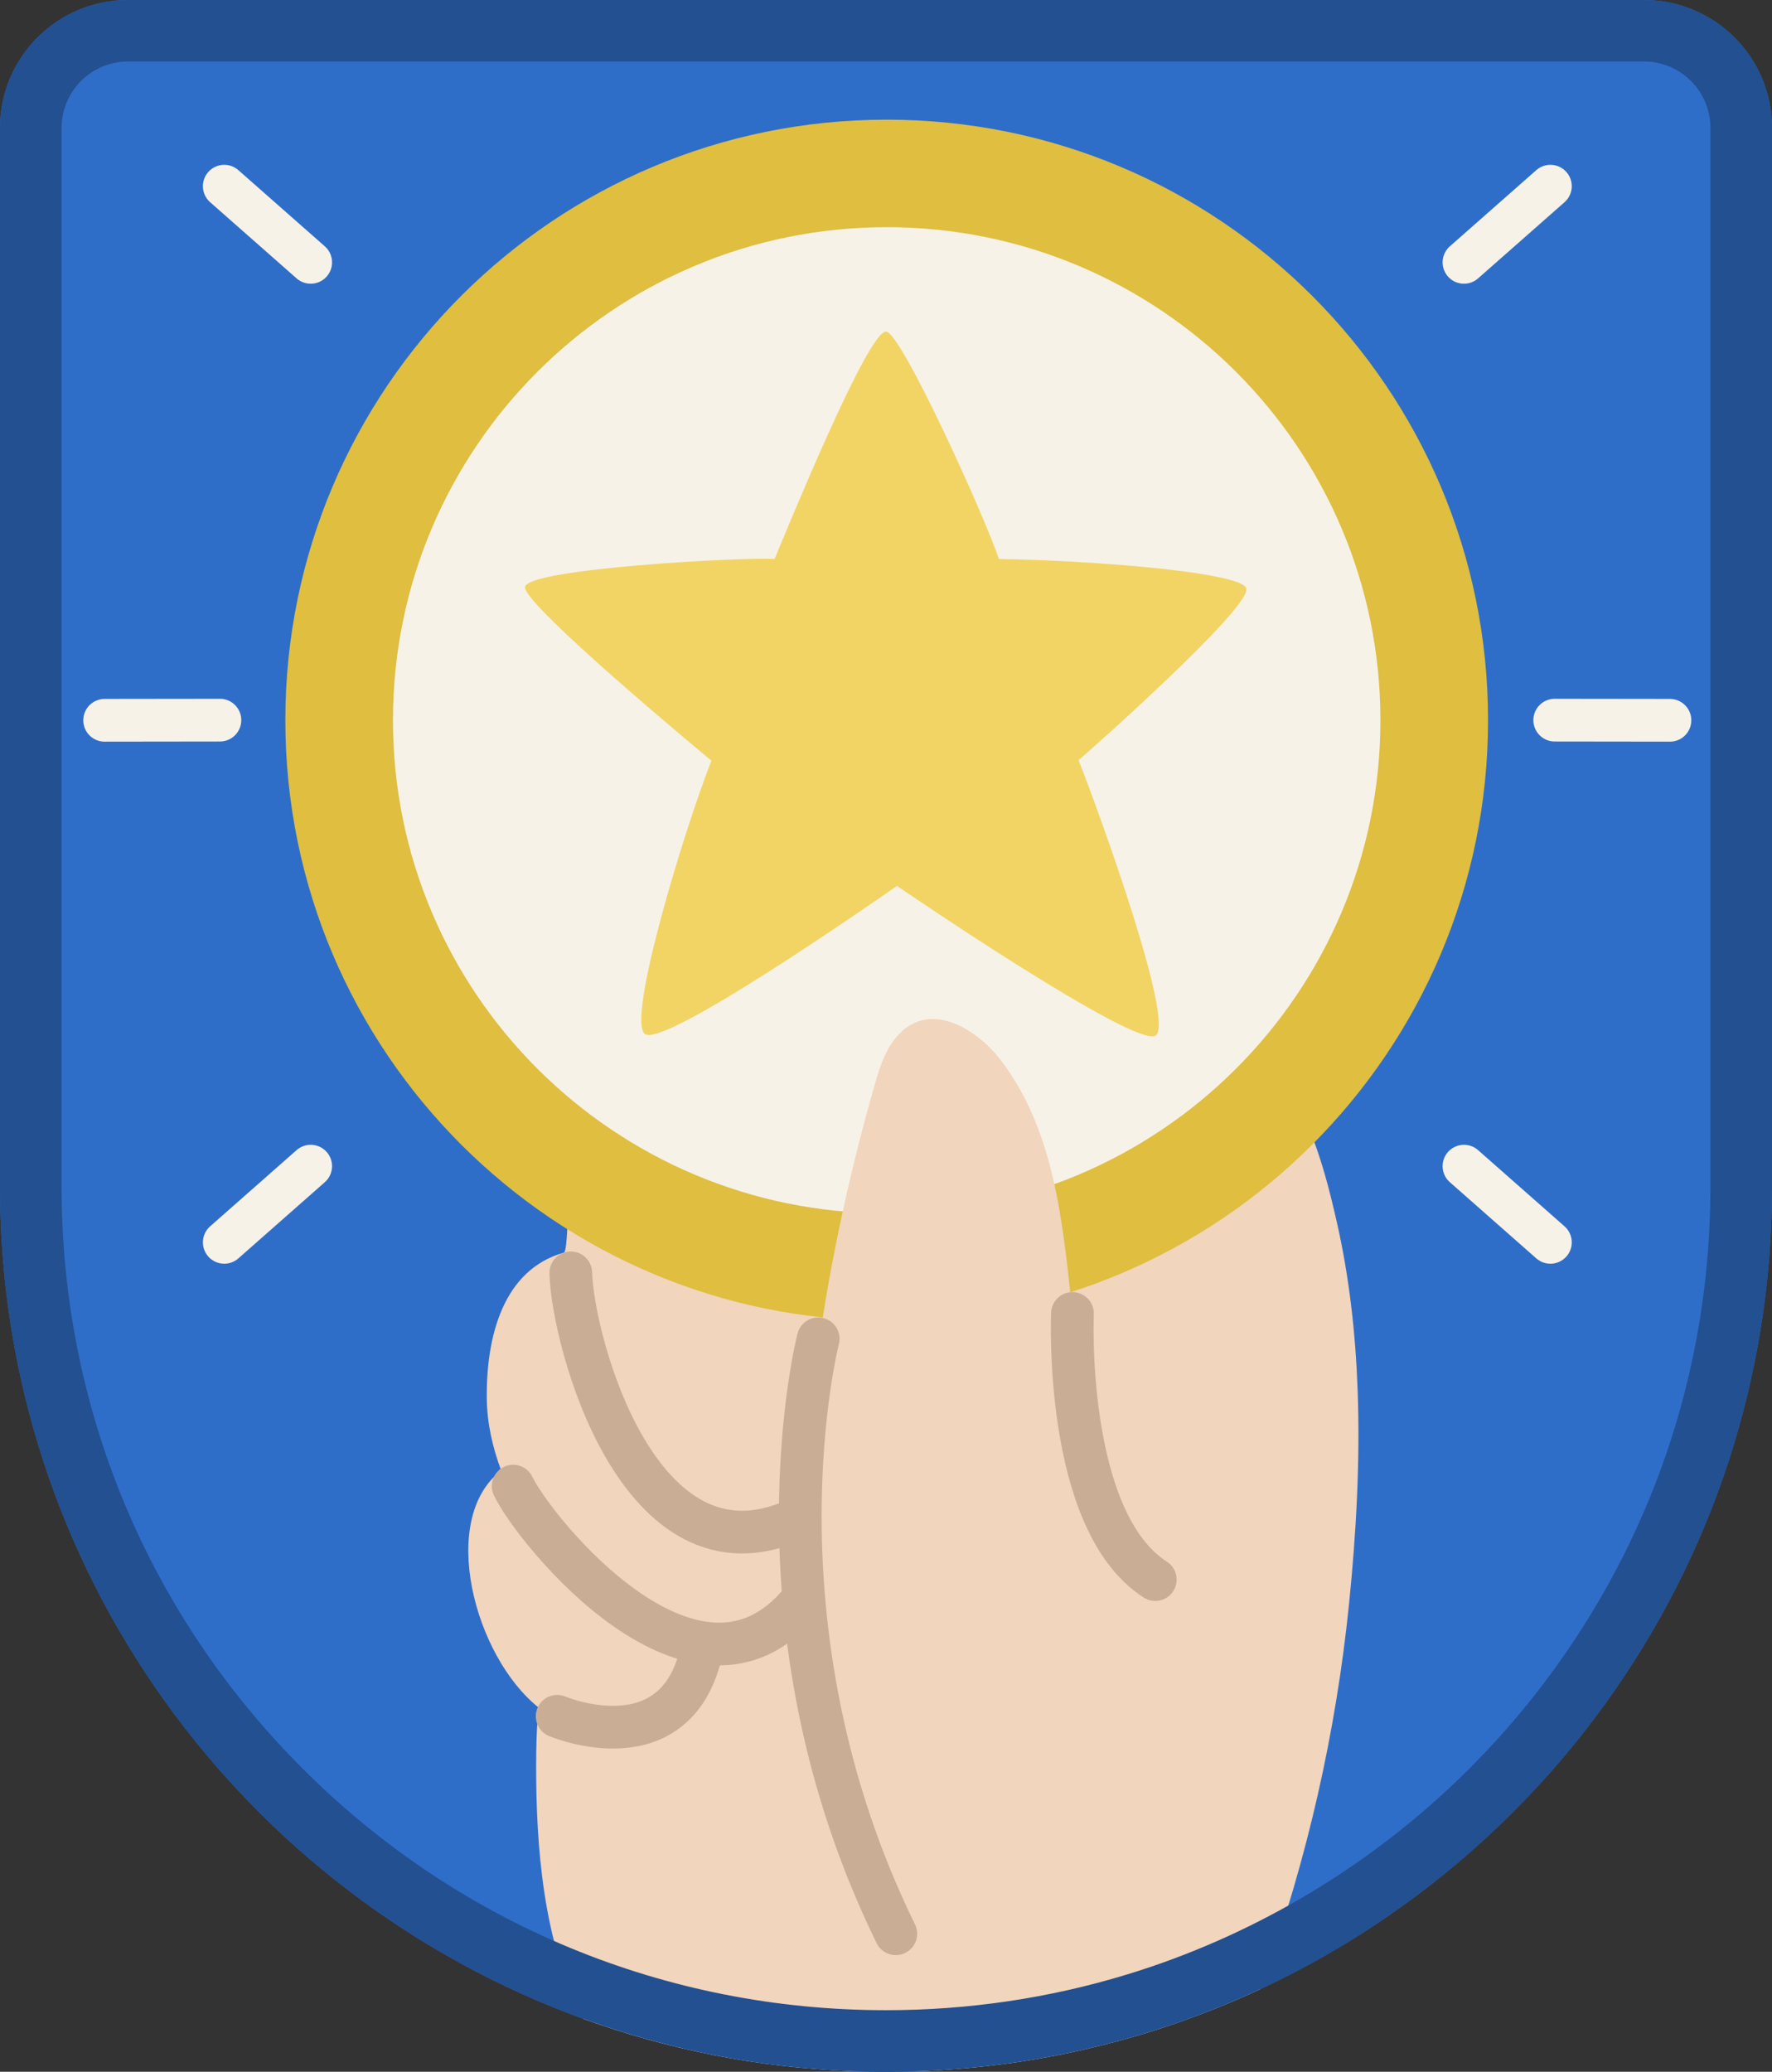
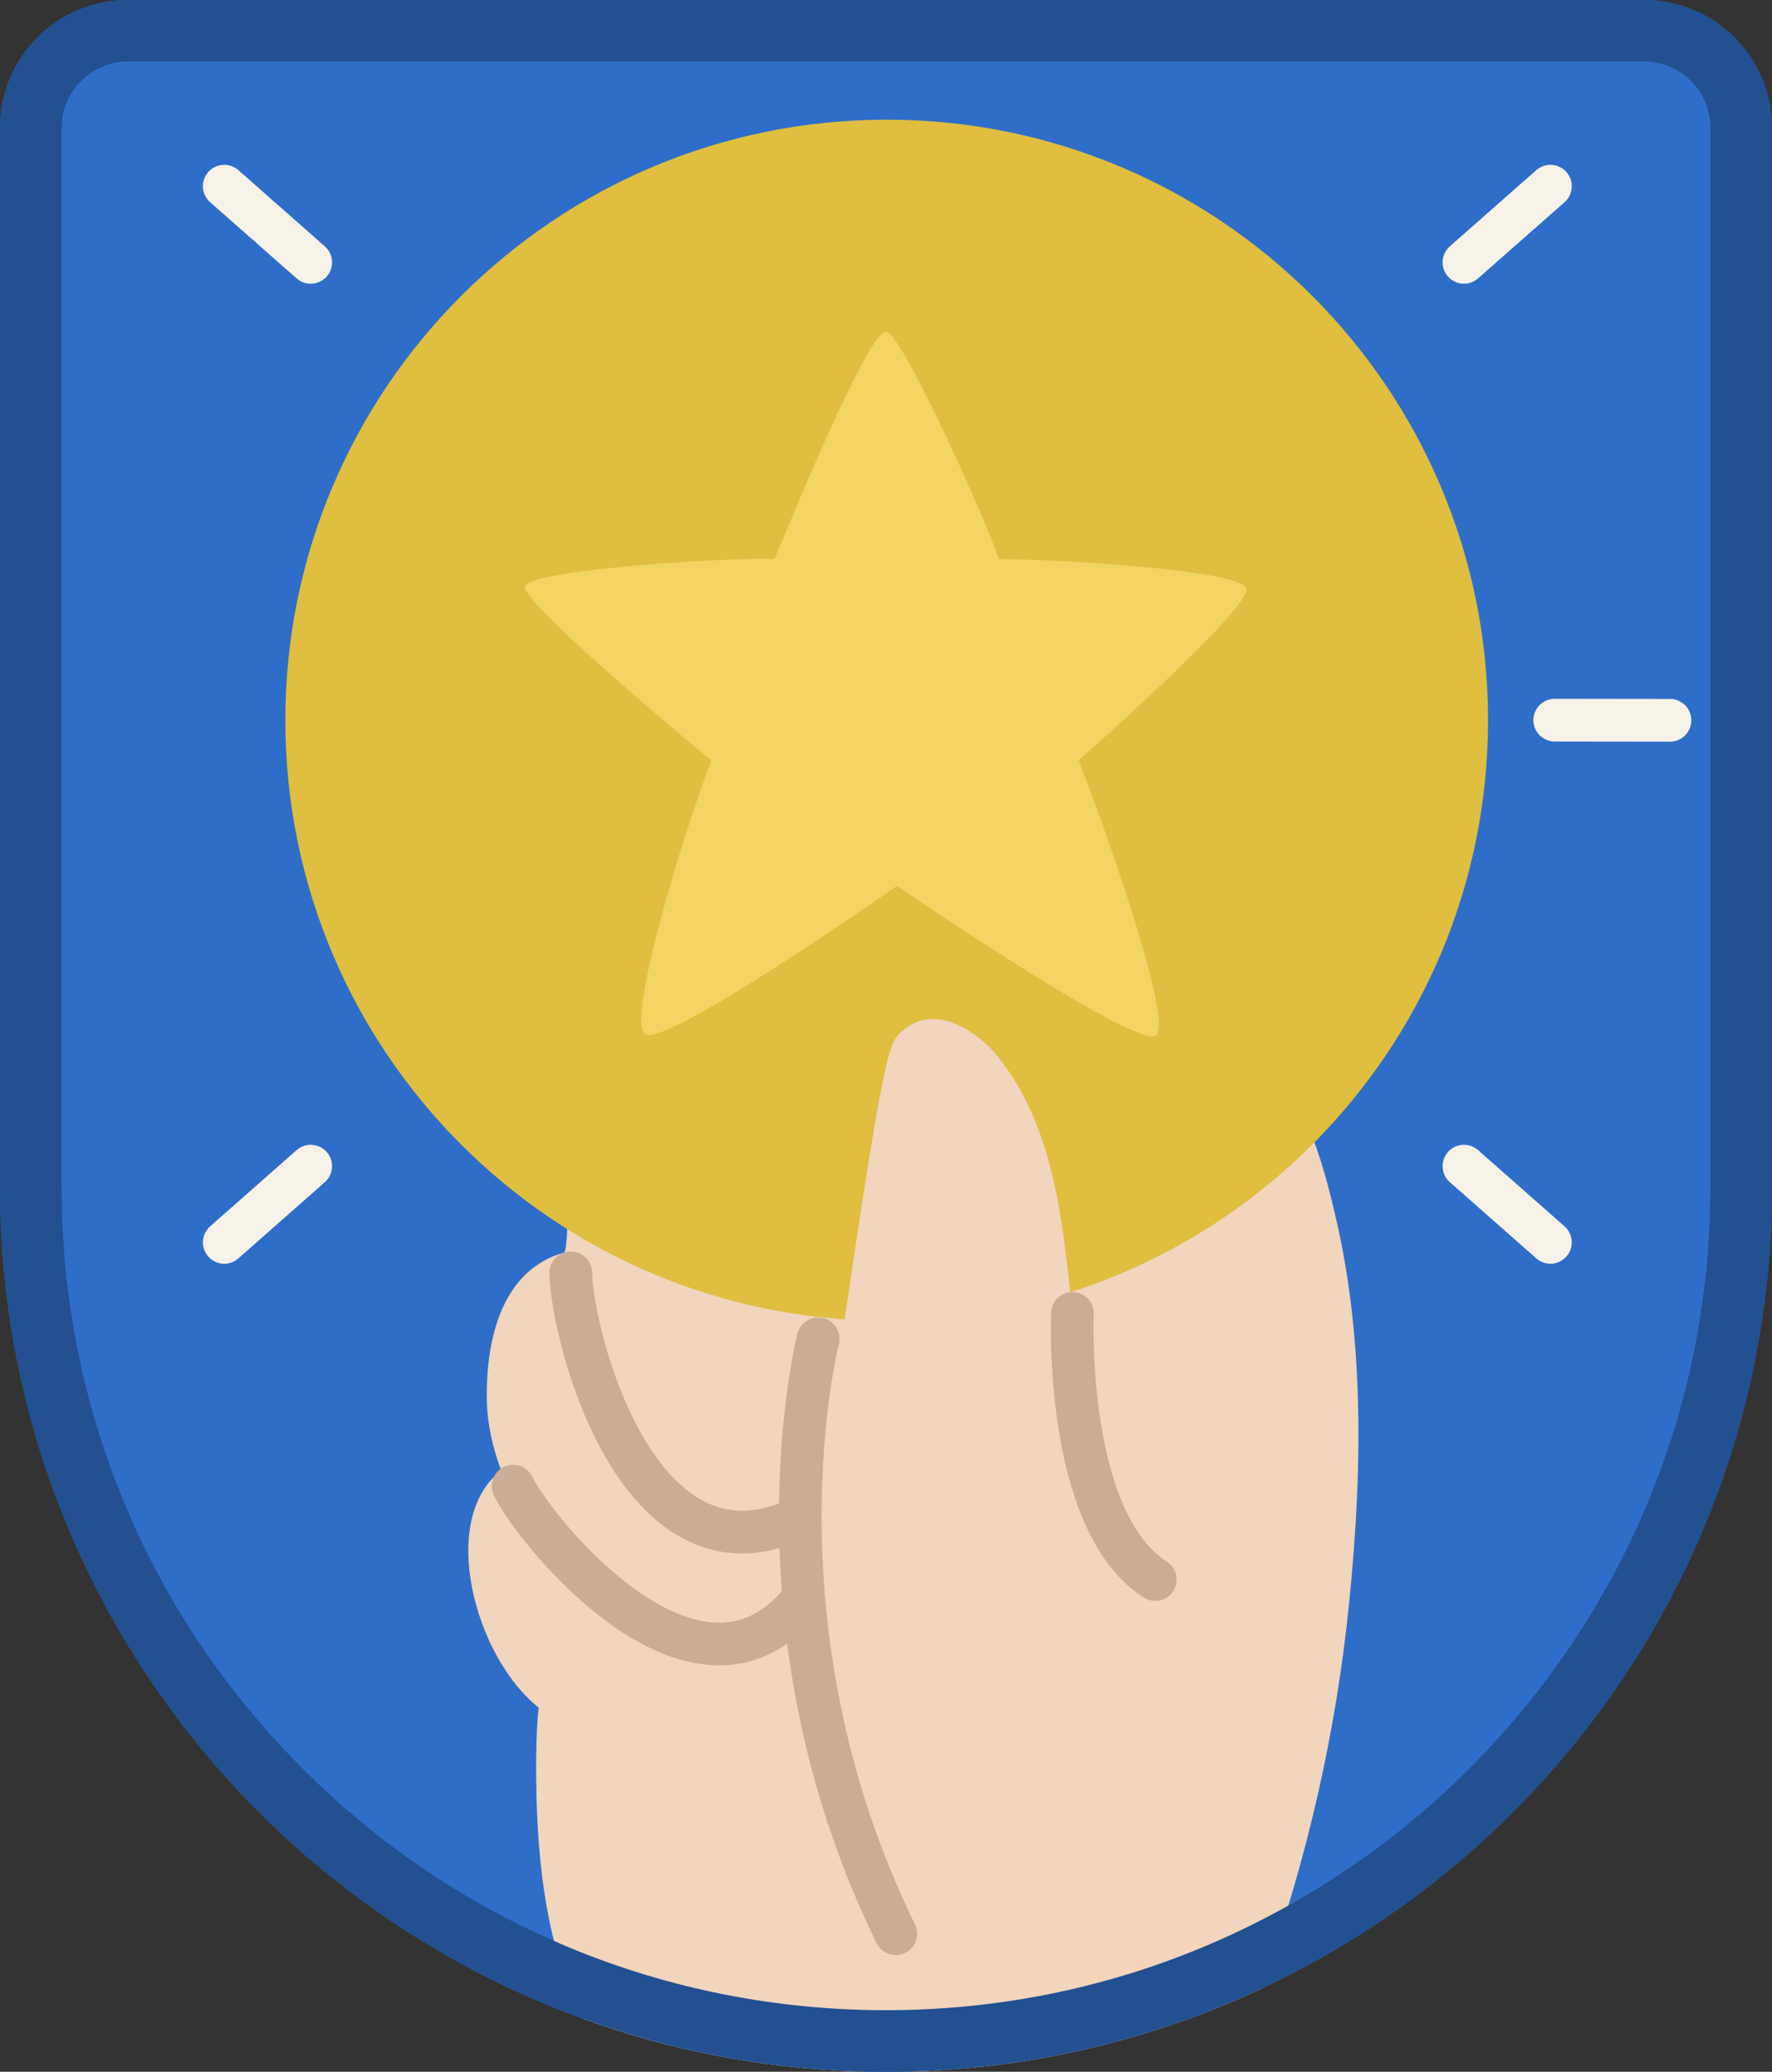
<svg xmlns="http://www.w3.org/2000/svg" width="166" height="194" viewBox="0 0 166 194" fill="none">
  <rect x="0" y="0" width="166" height="194" fill="#333333" stroke="none" />
  <g clip-path="url(#clip0_975_920)">
    <path d="M166 11.971V111.145C166 129.113 160.267 145.748 150.532 159.318C150.503 159.361 150.474 159.411 150.438 159.454C148.239 162.506 145.845 165.4 143.256 168.121C142.932 168.46 142.607 168.798 142.275 169.136C141.648 169.784 140.999 170.425 140.343 171.044C140.343 171.044 140.338 171.049 140.328 171.058C133.824 177.263 126.31 182.425 118.053 186.269C114.585 187.881 110.986 189.263 107.273 190.401C107.186 190.43 107.107 190.451 107.02 190.473C100.465 192.452 93.557 193.64 86.425 193.928C85.293 193.978 84.147 194 83 194C81.853 194 80.793 193.978 79.697 193.928C70.936 193.597 62.528 191.898 54.675 189.055C22.78 177.494 0 146.979 0 111.145V11.971C0 5.363 5.372 0 11.992 0H154.008C160.628 0 166 5.363 166 11.971Z" fill="#2F6EC8" />
    <path d="M126.375 150.212C125.15 162.227 122.46 174.09 118.357 185.442C118.256 185.722 118.155 185.996 118.054 186.27C114.585 187.882 110.987 189.264 107.273 190.401C107.187 190.43 107.107 190.452 107.021 190.473C100.466 192.453 93.558 193.641 86.426 193.929H79.698C70.936 193.598 62.528 191.899 54.675 189.055C50.839 182.044 50.219 172.664 50.226 165.343C50.226 161.571 50.464 159.901 50.464 159.901C44.414 155.093 41.046 142.215 46.952 137.701C46.152 135.556 45.633 133.31 45.604 131.007C45.524 125.169 47.133 118.891 52.829 117.293C53.096 117.214 53.139 114.666 53.197 114.342C53.428 113.068 53.853 111.822 54.466 110.678C54.762 110.116 70.843 105.733 75.443 104.574C86.101 102.119 117.614 97.915 117.895 98.189C117.895 98.189 117.91 98.196 117.91 98.203C119.518 100.564 121.393 102.824 122.525 105.445C123.758 108.31 124.558 111.455 125.243 114.486C126.397 119.575 126.988 124.852 127.183 130.157C127.428 136.881 127.039 143.662 126.375 150.212Z" fill="#F1D5BC" />
    <path d="M83.066 11.207C114.174 11.207 139.399 36.38 139.399 67.442C139.399 98.503 114.182 123.677 83.066 123.677C51.95 123.677 26.732 98.503 26.732 67.442C26.732 36.38 51.957 11.207 83.066 11.207Z" fill="#DFBE40" />
-     <path d="M83.065 21.273C108.606 21.273 129.317 41.948 129.317 67.445C129.317 92.942 108.606 113.616 83.065 113.616C57.523 113.616 36.812 92.942 36.812 67.445C36.812 41.948 57.523 21.273 83.065 21.273Z" fill="#F7F2E8" />
    <path d="M116.748 55.083C117.368 56.803 101.461 70.855 101.042 71.179C103.033 76.239 110.027 95.574 108.282 96.957C106.537 98.339 84.06 82.991 84.031 82.955C81.334 84.834 62.167 98.13 60.415 96.827C58.663 95.524 64.129 77.593 66.645 71.229C66.645 71.229 49.101 56.724 49.18 54.982C49.259 53.24 69.797 52.139 72.558 52.347C73.748 49.518 81.255 31.083 82.993 31.047C84.421 31.011 92.526 49.014 93.572 52.347C101.374 52.441 116.186 53.506 116.755 55.083H116.748Z" fill="#F2D464" />
-     <path d="M108.224 147.916C109.753 150.579 111.202 153.3 111.707 156.302C112.5 161.024 110.834 165.84 108.462 170.001C104.46 177.027 93.542 185.982 84.961 181.087C82.379 179.611 80.865 176.825 79.726 174.075C76.69 166.711 75.464 158.706 75.226 150.745C74.736 134.145 77.389 117.531 81.932 101.601C82.423 99.873 82.999 98.088 84.254 96.799C87.297 93.668 91.61 96.483 93.715 99.225C98.612 105.603 99.47 113.78 100.321 121.512C101.28 130.222 102.534 137.896 106.926 145.656C107.351 146.411 107.791 147.16 108.224 147.916Z" fill="#F1D5BC" />
+     <path d="M108.224 147.916C109.753 150.579 111.202 153.3 111.707 156.302C112.5 161.024 110.834 165.84 108.462 170.001C104.46 177.027 93.542 185.982 84.961 181.087C82.379 179.611 80.865 176.825 79.726 174.075C76.69 166.711 75.464 158.706 75.226 150.745C82.423 99.873 82.999 98.088 84.254 96.799C87.297 93.668 91.61 96.483 93.715 99.225C98.612 105.603 99.47 113.78 100.321 121.512C101.28 130.222 102.534 137.896 106.926 145.656C107.351 146.411 107.791 147.16 108.224 147.916Z" fill="#F1D5BC" />
    <path d="M100.466 122.992C100.466 122.992 99.629 142.399 108.225 147.913" stroke="#C9AE95" stroke-width="4" stroke-linecap="round" stroke-linejoin="round" />
    <path d="M76.648 125.367C76.648 125.367 69.754 152.153 83.917 181.076" stroke="#C9AE95" stroke-width="4" stroke-linecap="round" stroke-linejoin="round" />
    <path d="M53.471 119.191C53.629 125.533 59.824 148.828 74.426 142.335" stroke="#C9AE95" stroke-width="4" stroke-linecap="round" stroke-linejoin="round" />
    <path d="M48.07 139.16C50.133 143.436 65.218 161.987 75.061 149.936" stroke="#C9AE95" stroke-width="4" stroke-linecap="round" stroke-linejoin="round" />
-     <path d="M52.195 160.712C52.195 160.712 63.784 165.628 65.853 153.895" stroke="#C9AE95" stroke-width="4" stroke-linecap="round" stroke-linejoin="round" />
    <path d="M154.008 5.759C157.44 5.759 160.231 8.545 160.231 11.971V111.145C160.231 127.399 155.227 142.941 145.751 156.093C143.444 159.296 140.891 162.327 138.158 165.098L138.143 165.112L138.129 165.127C137.559 165.71 136.975 166.293 136.355 166.876C127.658 175.176 117.022 181.403 105.585 184.887C98.302 187.111 90.701 188.234 83 188.234C62.369 188.234 42.978 180.215 28.39 165.652C13.802 151.09 5.769 131.733 5.769 111.138V11.971C5.769 8.545 8.56 5.759 11.992 5.759H154.008ZM154.008 0H11.992C5.372 0 0 5.363 0 11.971V111.145C0 156.906 37.159 194 83 194C91.444 194 99.6 192.74 107.273 190.401C119.82 186.578 131.098 179.869 140.343 171.044C140.999 170.425 141.648 169.784 142.275 169.136C145.239 166.127 147.965 162.888 150.438 159.454C160.231 145.856 166 129.17 166 111.145V11.971C166 5.363 160.628 0 154.008 0Z" fill="#225091" />
    <path d="M29.106 24.567L21.008 17.434" stroke="#F7F2E8" stroke-width="4" stroke-linecap="round" stroke-linejoin="round" />
    <path d="M21.008 116.333L29.106 109.199" stroke="#F7F2E8" stroke-width="4" stroke-linecap="round" stroke-linejoin="round" />
-     <path d="M9.801 67.448L20.603 67.434" stroke="#F7F2E8" stroke-width="4" stroke-linecap="round" stroke-linejoin="round" />
    <path d="M137.143 24.567L145.241 17.434" stroke="#F7F2E8" stroke-width="4" stroke-linecap="round" stroke-linejoin="round" />
    <path d="M145.241 116.333L137.143 109.199" stroke="#F7F2E8" stroke-width="4" stroke-linecap="round" stroke-linejoin="round" />
    <path d="M156.44 67.448L145.645 67.434" stroke="#F7F2E8" stroke-width="4" stroke-linecap="round" stroke-linejoin="round" />
  </g>
  <defs>
    <clipPath id="clip0_975_920">
      <rect width="166" height="194" fill="white" />
    </clipPath>
  </defs>
</svg>